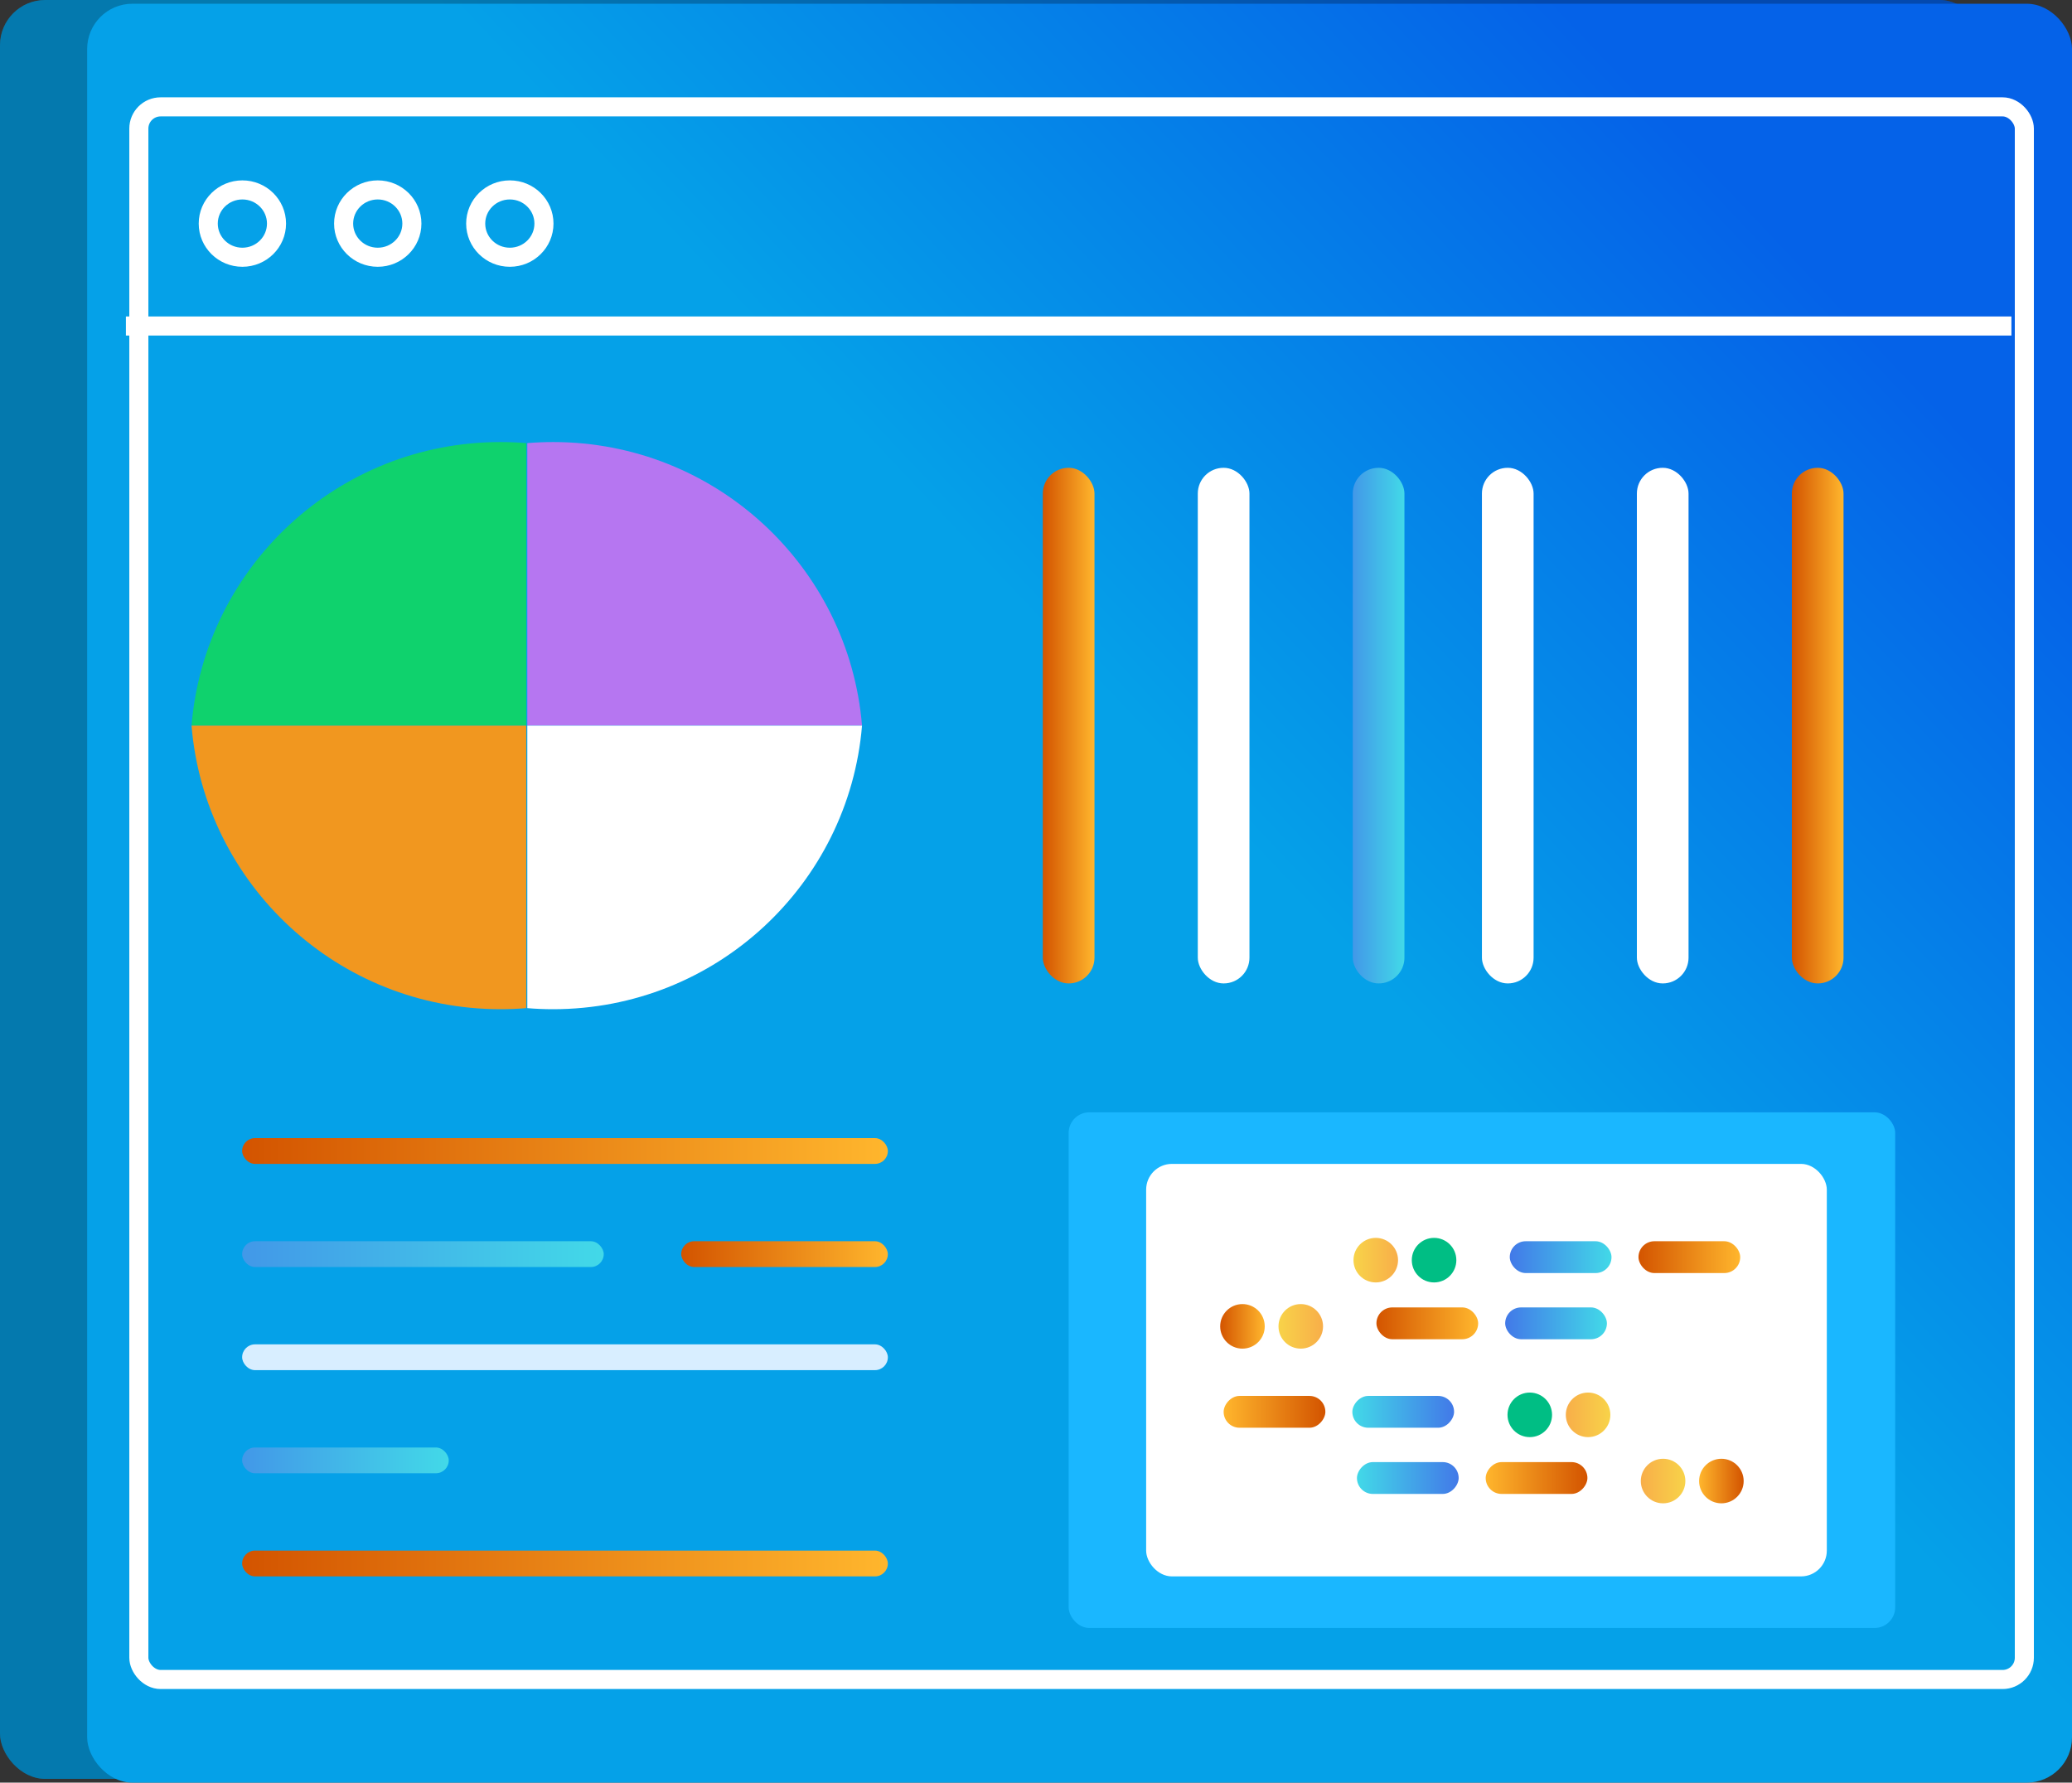
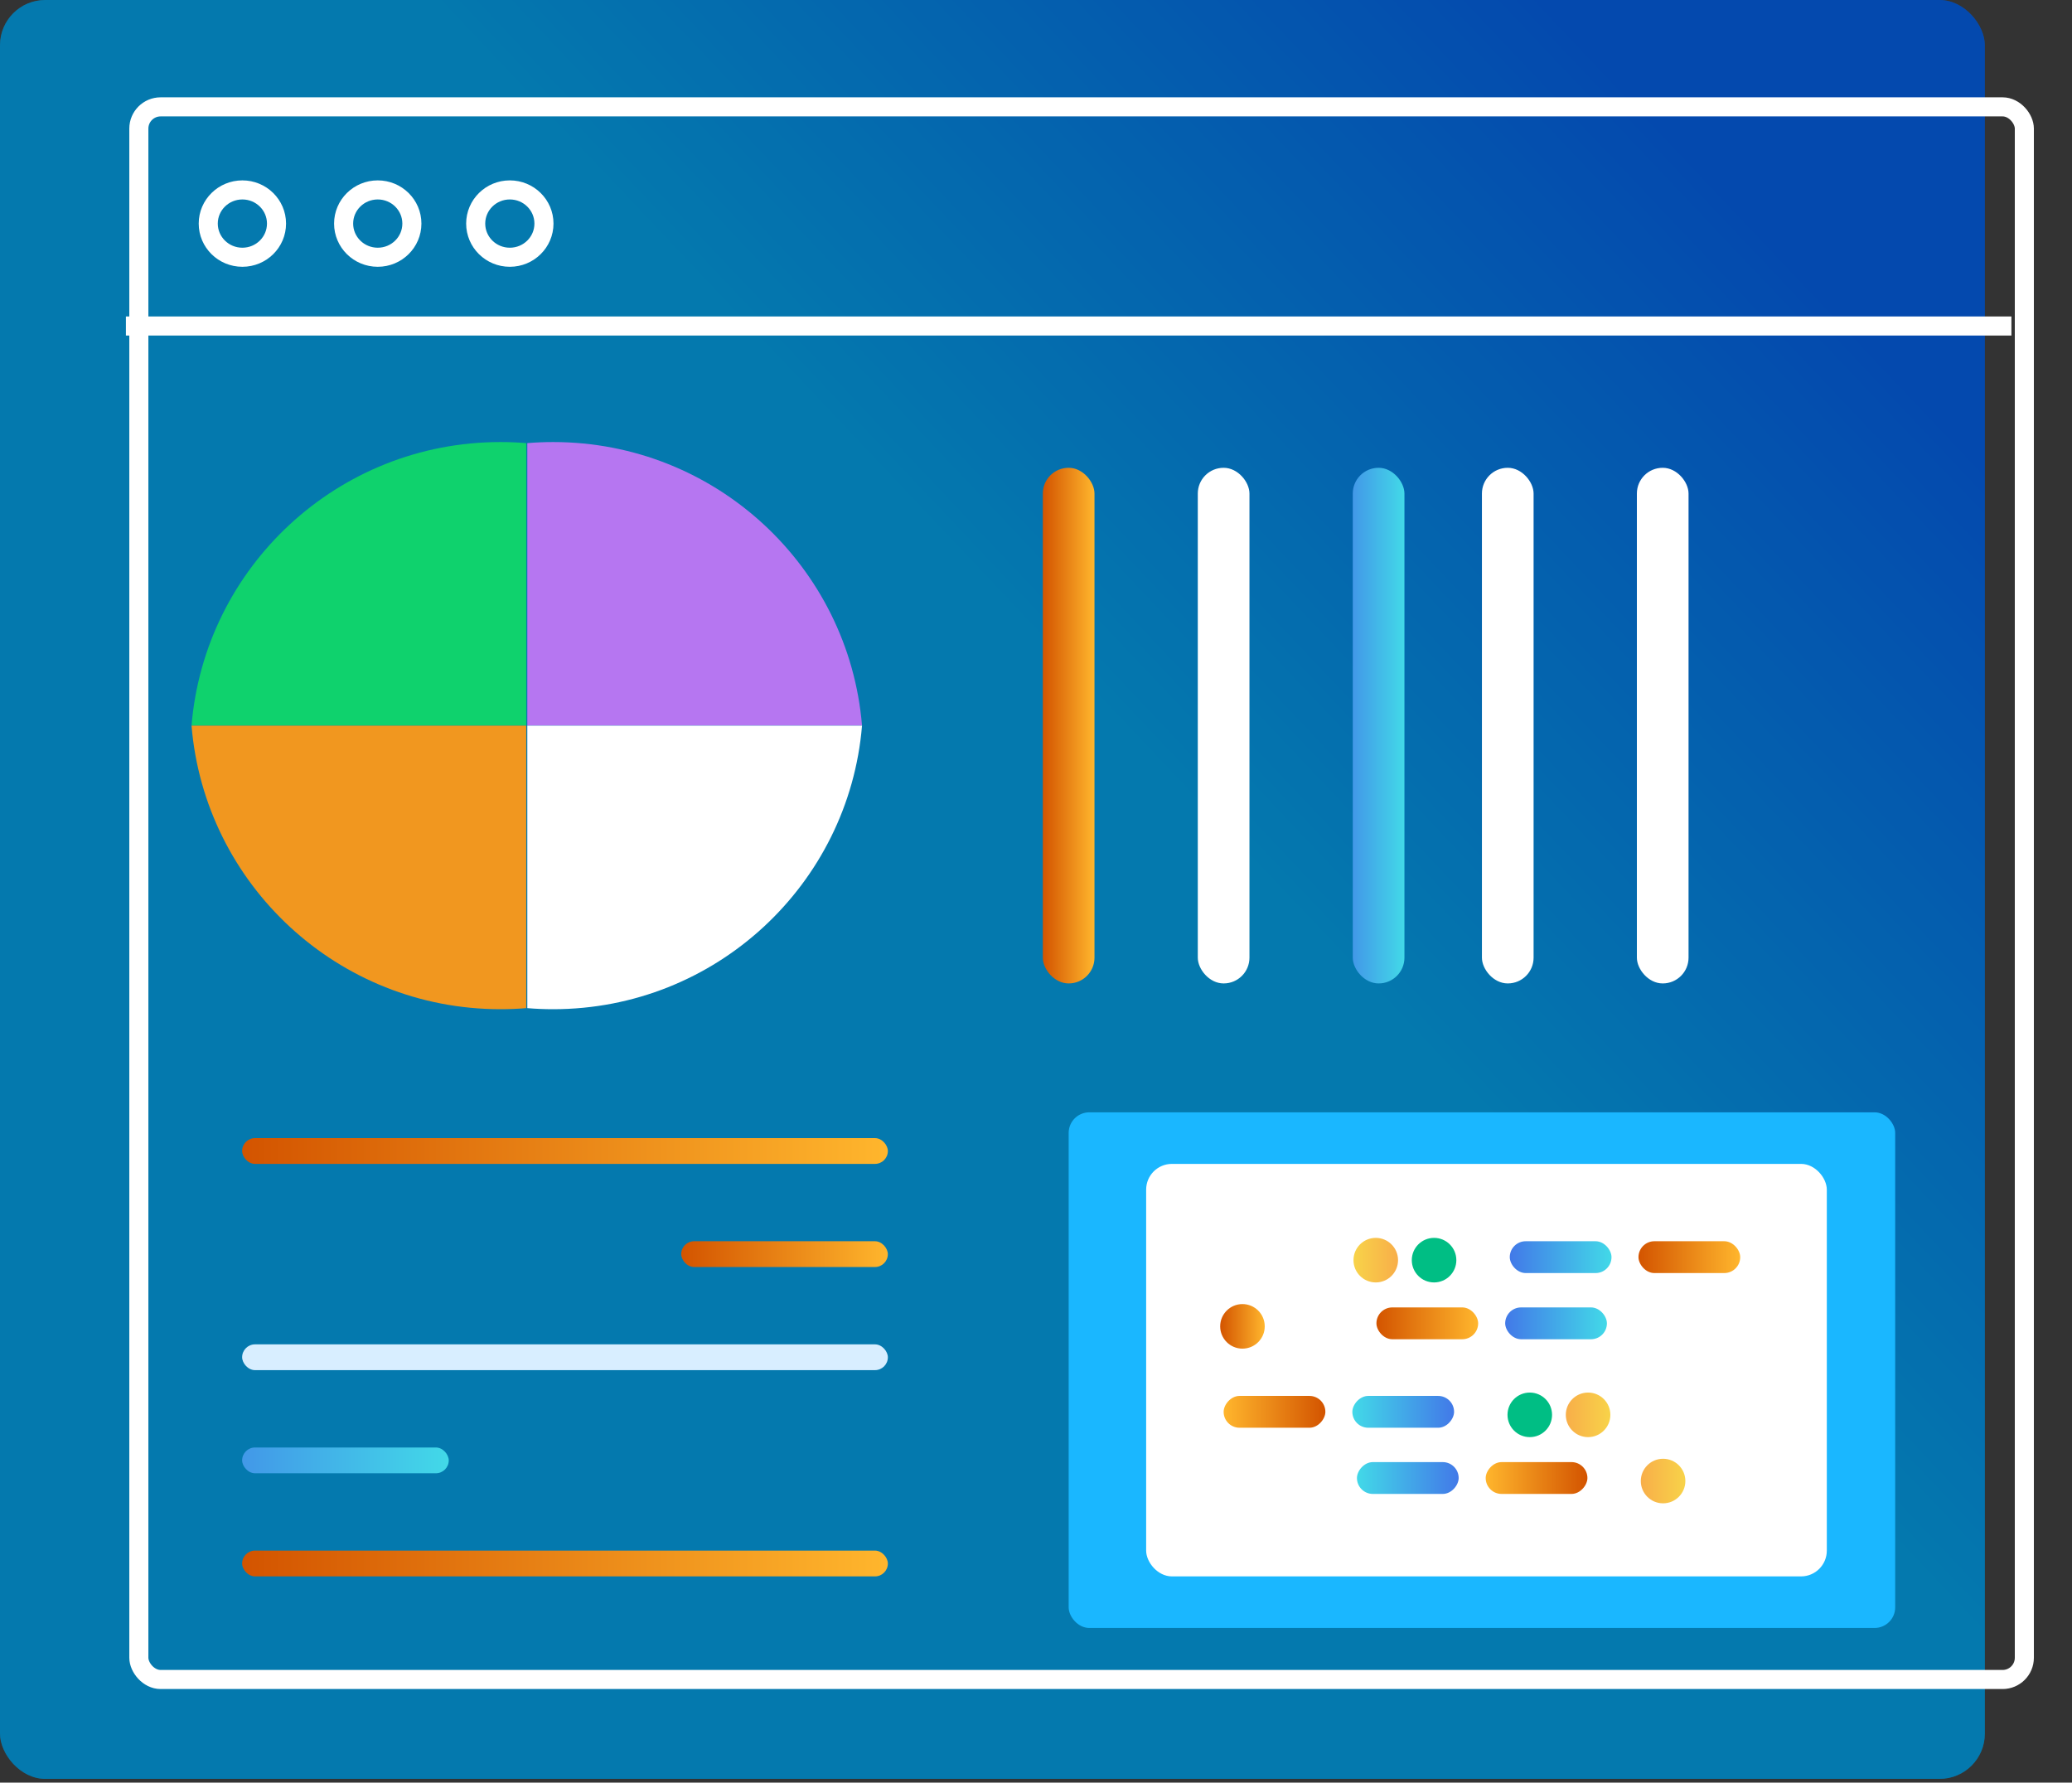
<svg xmlns="http://www.w3.org/2000/svg" width="93px" height="80px" viewBox="0 0 93 80" version="1.1">
  <rect x="0" y="0" width="93" height="80" fill="#333333" stroke="none" />
  <title>Group 4</title>
  <defs>
    <linearGradient x1="58.351%" y1="43.126%" x2="91.191%" y2="16.048%" id="linearGradient-1">
      <stop stop-color="#05A1E8" offset="0%" />
      <stop stop-color="#0562E8" offset="100%" />
    </linearGradient>
    <linearGradient x1="56.304%" y1="44.813%" x2="89.144%" y2="17.744%" id="linearGradient-2">
      <stop stop-color="#05A1E8" offset="0%" />
      <stop stop-color="#0562E8" offset="100%" />
    </linearGradient>
    <linearGradient x1="0%" y1="50%" x2="100%" y2="50%" id="linearGradient-3">
      <stop stop-color="#D35400" offset="0%" />
      <stop stop-color="#FFB62D" offset="100%" />
    </linearGradient>
    <linearGradient x1="0%" y1="50%" x2="100%" y2="50%" id="linearGradient-4">
      <stop stop-color="#4279E8" offset="0%" />
      <stop stop-color="#4298E8" offset="0%" />
      <stop stop-color="#42D9E8" offset="100%" />
    </linearGradient>
    <linearGradient x1="0%" y1="50%" x2="100%" y2="50%" id="linearGradient-5">
      <stop stop-color="#D35400" offset="0%" />
      <stop stop-color="#FFB62D" offset="100%" />
    </linearGradient>
    <linearGradient x1="0%" y1="50%" x2="100%" y2="50%" id="linearGradient-6">
      <stop stop-color="#4279E8" offset="0%" />
      <stop stop-color="#4298E8" offset="0%" />
      <stop stop-color="#42D9E8" offset="100%" />
    </linearGradient>
    <linearGradient x1="0%" y1="50%" x2="100%" y2="50%" id="linearGradient-7">
      <stop stop-color="#D35400" offset="0%" />
      <stop stop-color="#FFB62D" offset="100%" />
    </linearGradient>
    <linearGradient x1="0%" y1="50%" x2="100%" y2="50%" id="linearGradient-8">
      <stop stop-color="#4279E8" offset="0%" />
      <stop stop-color="#4298E8" offset="0%" />
      <stop stop-color="#42D9E8" offset="100%" />
    </linearGradient>
    <linearGradient x1="0%" y1="50%" x2="100%" y2="50%" id="linearGradient-9">
      <stop stop-color="#4279E8" offset="0%" />
      <stop stop-color="#42D9E8" offset="100%" />
    </linearGradient>
    <linearGradient x1="0%" y1="50%" x2="100%" y2="50%" id="linearGradient-10">
      <stop stop-color="#D35400" offset="0%" />
      <stop stop-color="#FFB62D" offset="100%" />
    </linearGradient>
    <linearGradient x1="0%" y1="50%" x2="100%" y2="50%" id="linearGradient-11">
      <stop stop-color="#F8D349" offset="0%" />
      <stop stop-color="#F8AE49" offset="100%" />
    </linearGradient>
    <linearGradient x1="0%" y1="50%" x2="99.953%" y2="50%" id="linearGradient-12">
      <stop stop-color="#4279E8" offset="0%" />
      <stop stop-color="#42D9E8" offset="100%" />
    </linearGradient>
    <linearGradient x1="0%" y1="50%" x2="99.873%" y2="50%" id="linearGradient-13">
      <stop stop-color="#F8D349" offset="0%" />
      <stop stop-color="#F8AE49" offset="100%" />
    </linearGradient>
    <linearGradient x1="0%" y1="50%" x2="99.873%" y2="50%" id="linearGradient-14">
      <stop stop-color="#D35400" offset="0%" />
      <stop stop-color="#FFB62D" offset="100%" />
    </linearGradient>
  </defs>
  <g id="Page-1" stroke="none" stroke-width="1" fill="none" fill-rule="evenodd">
    <g id="Artboard-Copy-4" transform="translate(-16, -22)">
      <g id="Group-4" transform="translate(16, 22)">
        <g id="Group" transform="translate(-0, -0)">
          <rect id="Rectangle" fill="url(#linearGradient-1)" fill-rule="nonzero" x="-2.47121036e-14" y="-8.22087941e-15" width="89.088" height="79.832" rx="2.03" />
          <rect id="Rectangle" fill="#000000" fill-rule="nonzero" opacity="0.25" x="-2.47121036e-14" y="-8.22087941e-15" width="89.088" height="79.832" rx="2.03" />
-           <rect id="Rectangle" fill="url(#linearGradient-2)" fill-rule="nonzero" x="3.912" y="0.168" width="89.088" height="79.832" rx="2.03" />
          <rect id="Rectangle" stroke="#FFFFFF" stroke-width="0.856" transform="translate(48.546, 40.084) rotate(-180) translate(-48.546, -40.084) " x="6.231" y="4.796" width="84.629" height="70.576" rx="0.976" />
          <line x1="5.651" y1="14.63" x2="90.281" y2="14.63" id="Path" stroke="#FFFFFF" stroke-width="0.856" />
          <ellipse id="Oval" stroke="#FFFFFF" stroke-width="0.856" cx="10.879" cy="10.034" rx="1.532" ry="1.511" />
          <ellipse id="Oval" stroke="#FFFFFF" stroke-width="0.856" cx="16.955" cy="10.034" rx="1.532" ry="1.511" />
          <ellipse id="Oval" stroke="#FFFFFF" stroke-width="0.856" cx="22.883" cy="10.034" rx="1.532" ry="1.511" />
        </g>
        <g id="Group-3" transform="translate(8.597, 19.838)">
          <rect id="Rectangle" fill="url(#linearGradient-3)" fill-rule="nonzero" x="38.209" y="1.156" width="2.319" height="23.14" rx="1.156" />
          <rect id="Rectangle-Copy" fill="#FFFFFF" x="57.918" y="1.156" width="2.319" height="23.14" rx="1.156" />
          <rect id="Rectangle-Copy-142" fill="#FFFFFF" x="45.165" y="1.156" width="2.319" height="23.14" rx="1.156" />
          <rect id="Rectangle-Copy-144" fill="#FFFFFF" x="64.873" y="1.156" width="2.319" height="23.14" rx="1.156" />
          <rect id="Rectangle-Copy-143" fill="url(#linearGradient-4)" fill-rule="nonzero" x="52.121" y="1.156" width="2.319" height="23.14" rx="1.156" />
-           <rect id="Rectangle-Copy-145" fill="url(#linearGradient-3)" fill-rule="nonzero" x="71.829" y="1.156" width="2.319" height="23.14" rx="1.156" />
          <path d="M13.864,1.31450406e-13 C14.254,1.31545521e-13 14.641,0.016 15.023,0.048 L15.023,12.725 L2.37657093e-05,12.725 C0.59,5.6 6.572,1.31450406e-13 13.864,1.31450406e-13 Z" id="Combined-Shape" fill="#0FD26D" />
          <path d="M28.934,1.31450406e-13 C29.324,1.31545521e-13 29.711,0.016 30.093,0.048 L30.093,12.725 L15.07,12.725 C15.66,5.6 21.642,1.31450406e-13 28.934,1.31450406e-13 Z" id="Combined-Shape-Copy-18" fill="#B676F1" transform="translate(22.582, 6.363) scale(-1, 1) translate(-22.582, -6.363) " />
          <path d="M28.934,12.727 C29.324,12.727 29.711,12.743 30.093,12.775 L30.093,25.452 L15.07,25.453 C15.66,18.327 21.642,12.727 28.934,12.727 Z" id="Combined-Shape" fill="#FFFFFF" transform="translate(22.582, 19.09) rotate(-180) translate(-22.582, -19.09) " />
          <path d="M13.864,12.727 C14.254,12.727 14.641,12.743 15.023,12.775 L15.023,25.452 L2.37657093e-05,25.453 C0.59,18.327 6.572,12.727 13.864,12.727 Z" id="Combined-Shape-Copy-18" fill="#F1971F" transform="translate(7.512, 19.09) scale(-1, 1) rotate(-180) translate(-7.512, -19.09) " />
          <g id="Group-2" transform="translate(2.271, 31.238)">
            <rect id="Rectangle" fill="url(#linearGradient-5)" fill-rule="nonzero" x="0" y="0" width="28.983" height="1.157" rx="0.578" />
            <rect id="Rectangle-Copy-139" fill="#D8EEFF" x="0" y="9.256" width="28.983" height="1.157" rx="0.578" />
            <rect id="Rectangle-Copy-141" fill="url(#linearGradient-5)" fill-rule="nonzero" x="0" y="18.512" width="28.983" height="1.157" rx="0.578" />
-             <rect id="Rectangle-Copy-137" fill="url(#linearGradient-6)" fill-rule="nonzero" x="0" y="4.628" width="16.23" height="1.157" rx="0.578" />
            <rect id="Rectangle-Copy-138" fill="url(#linearGradient-7)" fill-rule="nonzero" x="19.708" y="4.628" width="9.274" height="1.157" rx="0.578" />
            <rect id="Rectangle-Copy-140" fill="url(#linearGradient-8)" fill-rule="nonzero" x="0" y="13.884" width="9.274" height="1.157" rx="0.578" />
          </g>
          <rect id="Rectangle" fill="#1AB7FF" x="39.369" y="30.081" width="37.098" height="23.14" rx="0.925" />
          <rect id="Rectangle" fill="#FFFFFF" x="42.847" y="32.395" width="30.551" height="18.512" rx="1.156" />
          <g id="Group-16" transform="translate(46.325, 35.866)" fill-rule="nonzero">
            <rect id="Rectangle" fill="url(#linearGradient-9)" x="12.843" y="-8.95514678e-14" width="4.566" height="1.428" rx="0.714" />
            <rect id="Rectangle" fill="url(#linearGradient-10)" x="18.62" y="-8.95514678e-14" width="4.566" height="1.428" rx="0.714" />
            <ellipse id="Oval" fill="#00BE84" cx="9.445" cy="0.849" rx="1" ry="1" />
            <ellipse id="Oval" fill="url(#linearGradient-11)" cx="6.828" cy="0.849" rx="1" ry="1" />
            <rect id="Rectangle" fill="url(#linearGradient-10)" x="6.858" y="2.97" width="4.566" height="1.428" rx="0.714" />
            <rect id="Rectangle" fill="url(#linearGradient-12)" x="12.637" y="2.97" width="4.566" height="1.428" rx="0.714" />
-             <ellipse id="Oval" fill="url(#linearGradient-13)" cx="3.462" cy="3.82" rx="1" ry="1" />
            <ellipse id="Oval" fill="url(#linearGradient-14)" cx="0.845" cy="3.82" rx="1" ry="1" />
          </g>
          <g id="Group-16-Copy" transform="translate(57.918, 45.122) scale(-1, 1) translate(-57.918, -45.122) translate(46.325, 42.808)" fill-rule="nonzero">
            <rect id="Rectangle" fill="url(#linearGradient-9)" x="12.843" y="-8.95514678e-14" width="4.566" height="1.428" rx="0.714" />
            <rect id="Rectangle" fill="url(#linearGradient-10)" x="18.62" y="-8.95514678e-14" width="4.566" height="1.428" rx="0.714" />
            <ellipse id="Oval" fill="#00BE84" cx="9.445" cy="0.849" rx="1" ry="1" />
            <ellipse id="Oval" fill="url(#linearGradient-11)" cx="6.828" cy="0.849" rx="1" ry="1" />
            <rect id="Rectangle" fill="url(#linearGradient-10)" x="6.858" y="2.97" width="4.566" height="1.428" rx="0.714" />
            <rect id="Rectangle" fill="url(#linearGradient-12)" x="12.637" y="2.97" width="4.566" height="1.428" rx="0.714" />
            <ellipse id="Oval" fill="url(#linearGradient-13)" cx="3.462" cy="3.82" rx="1" ry="1" />
-             <ellipse id="Oval" fill="url(#linearGradient-14)" cx="0.845" cy="3.82" rx="1" ry="1" />
          </g>
        </g>
      </g>
    </g>
  </g>
</svg>